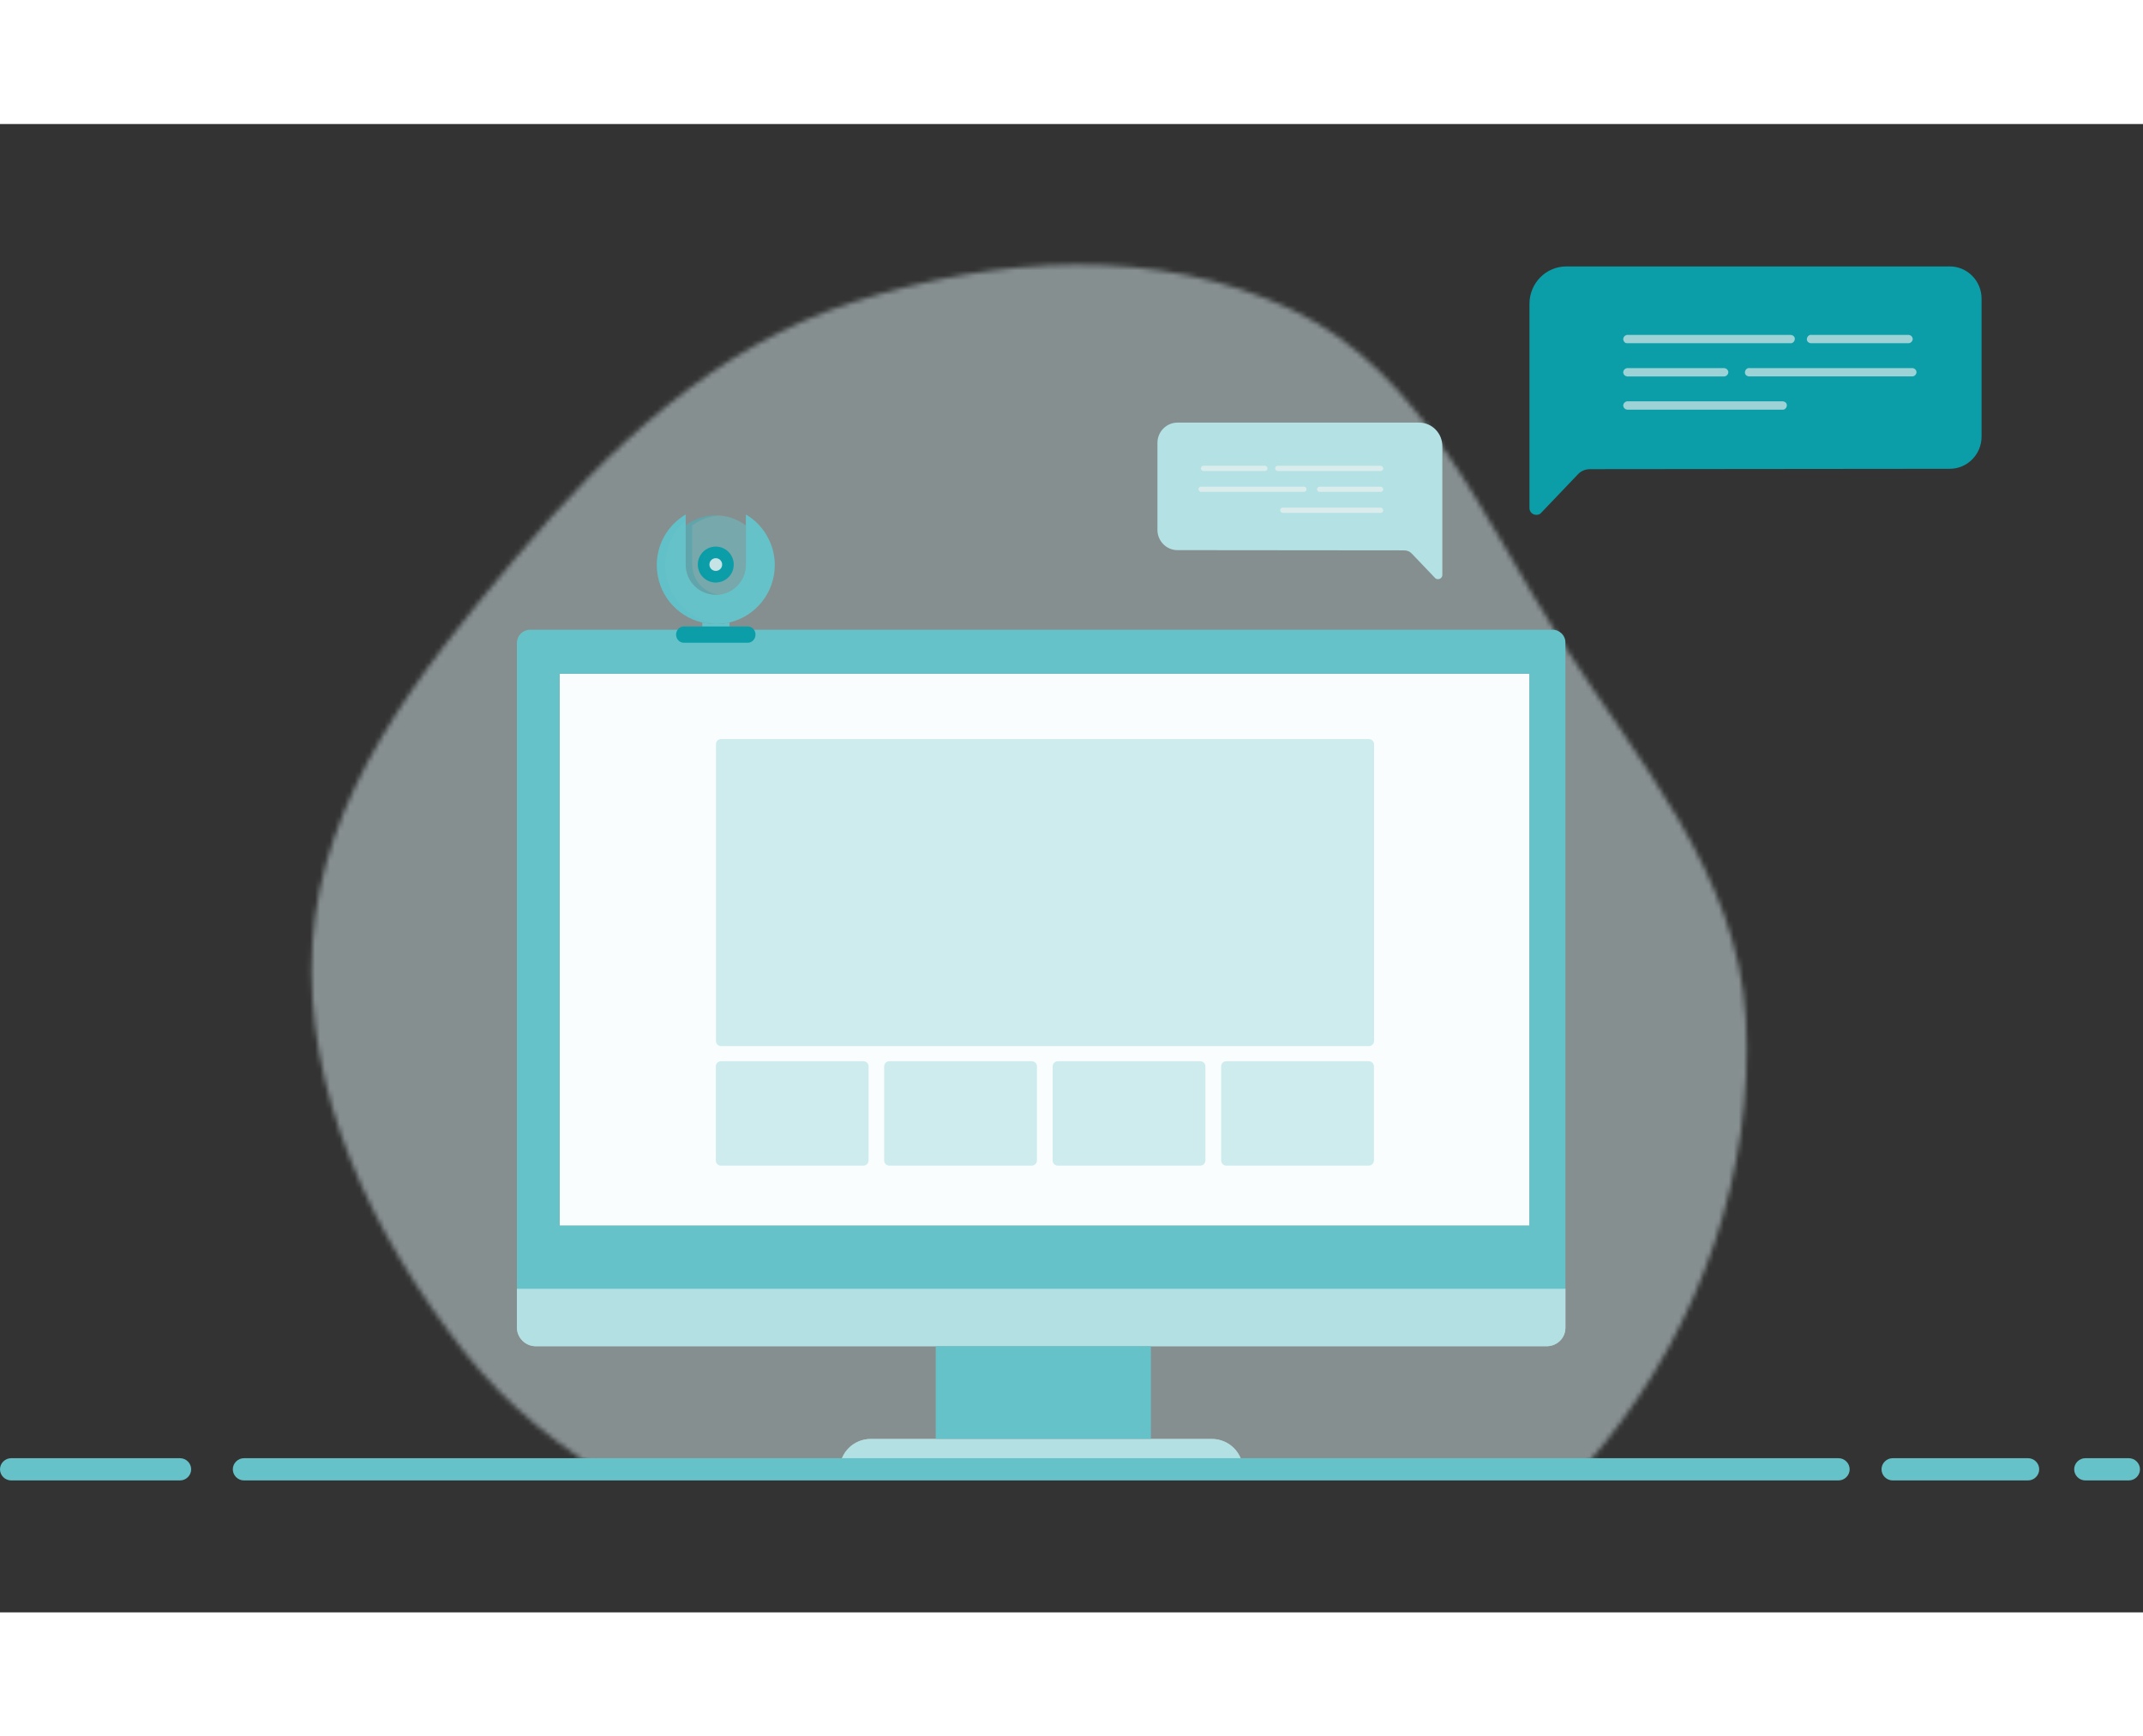
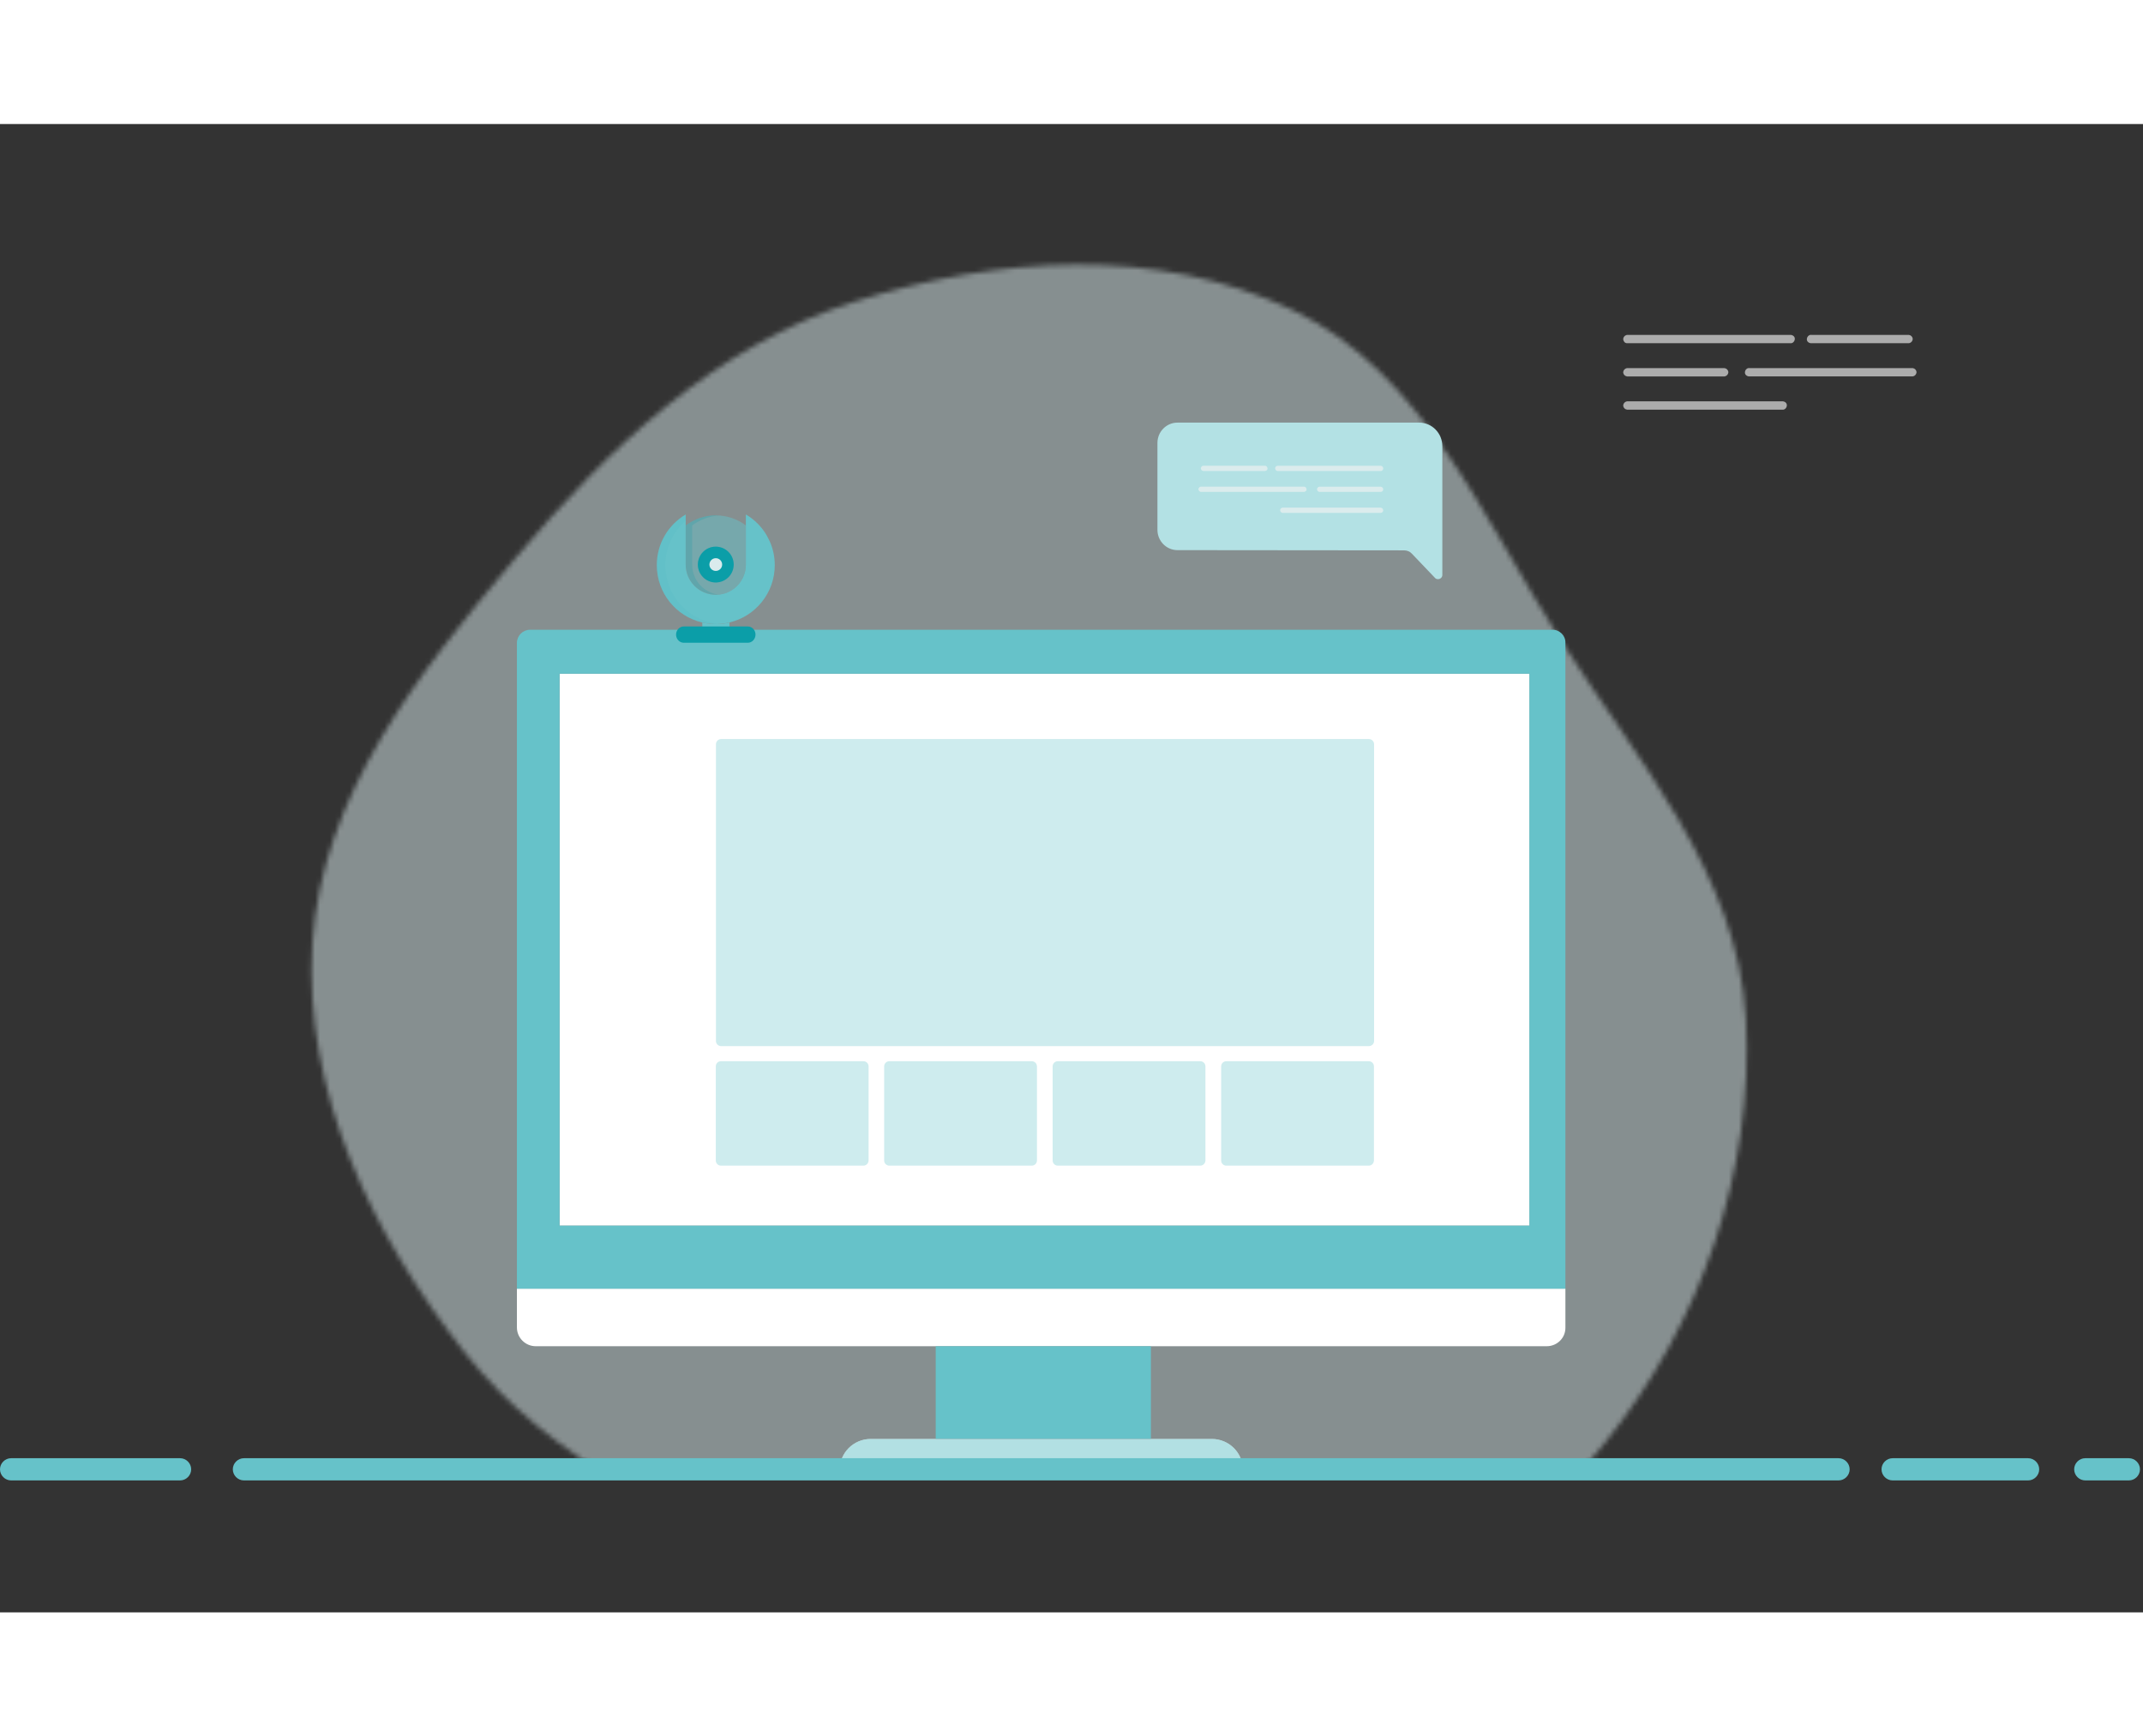
<svg xmlns="http://www.w3.org/2000/svg" width="432" height="350" viewBox="0 0 432 300" fill="none">
  <rect x="0" y="0" width="432" height="300" fill="#333333" stroke="none" />
  <g opacity="0.5">
    <mask id="mask0_12102_145162" style="mask-type:alpha" maskUnits="userSpaceOnUse" x="62" y="28" width="291" height="286">
      <path fill-rule="evenodd" clip-rule="evenodd" d="M246.093 312.105C217.265 316.842 189.852 303.559 162.946 292.168C137.01 281.188 111.048 269.694 93.629 247.557C75.049 223.944 61.092 195.118 62.984 165.13C64.866 135.291 84.435 110.543 103.715 87.696C122.621 65.293 144.152 44.783 172.074 35.859C200.911 26.643 233.345 24.475 260.659 37.538C287.051 50.161 298.848 79.38 314.61 104.03C330.239 128.473 350.334 151.324 351.94 180.292C353.644 211.022 342.843 241.78 323.576 265.774C304.26 289.828 276.532 307.103 246.093 312.105Z" fill="#DAEBED" />
    </mask>
    <g mask="url(#mask0_12102_145162)">
      <path d="M370.892 273.135H49.46C48.235 273.135 47.22 216.051 47.22 147.214C47.22 78.377 48.235 21.293 49.46 21.293H370.892C372.117 21.293 373.133 78.377 373.133 147.214C373.133 216.051 372.117 273.135 370.892 273.135Z" fill="#DAEBED" />
    </g>
  </g>
  <path d="M250.558 271.287H169.27C169.27 267.824 172.078 265.047 175.513 265.047H244.285C247.78 265.047 250.558 267.853 250.558 271.287Z" fill="white" />
  <path d="M311.802 246.353H107.997C105.906 246.353 104.203 244.651 104.203 242.561V234.738H315.566V242.591C315.596 244.681 313.893 246.353 311.802 246.353Z" fill="white" />
  <path d="M308.337 110.801H112.808V222.05H308.337V110.801Z" fill="white" />
-   <path opacity="0.5" d="M311.802 246.353H107.997C105.906 246.353 104.203 244.651 104.203 242.561V234.738H315.566V242.591C315.596 244.681 313.893 246.353 311.802 246.353Z" fill="#66C2C9" />
  <path d="M232.007 246.355H188.629V265.016H232.007V246.355Z" fill="#66C2C9" />
  <path d="M312.937 101.934H106.862C105.398 101.934 104.203 103.128 104.203 104.591V234.77H315.566V104.561C315.596 103.098 314.401 101.934 312.937 101.934ZM308.306 222.051H112.807V110.801H308.306V222.051Z" fill="#66C2C9" />
-   <path opacity="0.02" d="M308.337 110.801H112.808V222.05H308.337V110.801Z" fill="#0B9EA8" />
+   <path opacity="0.02" d="M308.337 110.801V222.05H308.337V110.801Z" fill="#0B9EA8" />
  <path opacity="0.5" d="M250.558 271.287H169.27C169.27 267.824 172.078 265.047 175.513 265.047H244.285C247.78 265.047 250.558 267.853 250.558 271.287Z" fill="#66C2C9" />
  <path d="M275.953 185.864H145.371C144.803 185.864 144.325 185.416 144.325 184.819V125.014C144.325 124.446 144.773 123.969 145.371 123.969H275.953C276.52 123.969 276.998 124.417 276.998 125.014V184.848C276.998 185.386 276.52 185.864 275.953 185.864Z" fill="#CEECEE" />
  <path d="M275.923 209.956H247.214C246.646 209.956 246.168 209.508 246.168 208.911V189.951C246.168 189.384 246.616 188.906 247.214 188.906H275.923C276.491 188.906 276.969 189.354 276.969 189.951V208.911C276.939 209.508 276.491 209.956 275.923 209.956Z" fill="#CEECEE" />
  <path d="M241.955 209.956H213.246C212.678 209.956 212.2 209.508 212.2 208.911V189.951C212.2 189.384 212.648 188.906 213.246 188.906H241.955C242.523 188.906 243.001 189.354 243.001 189.951V208.911C242.971 209.508 242.523 209.956 241.955 209.956Z" fill="#CEECEE" />
  <path d="M207.989 209.956H179.279C178.711 209.956 178.233 209.508 178.233 208.911V189.951C178.233 189.384 178.682 188.906 179.279 188.906H207.989C208.556 188.906 209.034 189.354 209.034 189.951V208.911C209.034 209.508 208.556 209.956 207.989 209.956Z" fill="#CEECEE" />
  <path d="M174.051 209.956H145.342C144.774 209.956 144.296 209.508 144.296 208.911V189.951C144.296 189.384 144.744 188.906 145.342 188.906H174.051C174.619 188.906 175.097 189.354 175.097 189.951V208.911C175.067 209.508 174.619 209.956 174.051 209.956Z" fill="#CEECEE" />
  <path opacity="0.5" d="M150.358 80.913V88.825C150.358 92.169 147.639 94.886 144.293 94.886C140.947 94.886 138.229 92.169 138.229 88.825V80.913C139.901 79.659 142.023 78.883 144.293 78.883C146.563 78.883 148.655 79.629 150.358 80.913Z" fill="#66C2C9" />
  <path opacity="0.2" d="M139.543 88.825V80.913C141.067 79.778 142.919 79.062 144.95 78.913C144.741 78.913 144.532 78.883 144.293 78.883C142.023 78.883 139.931 79.629 138.229 80.913V88.825C138.229 92.169 140.947 94.886 144.293 94.886C144.502 94.886 144.741 94.886 144.95 94.857C141.903 94.528 139.543 91.96 139.543 88.825Z" fill="#0B9EA8" />
  <path d="M155.167 84.107C155.824 85.57 156.183 87.213 156.183 88.914C156.183 94.528 152.269 99.245 147.041 100.469C146.175 100.678 145.248 100.798 144.292 100.798C143.336 100.798 142.44 100.678 141.544 100.469C136.286 99.245 132.402 94.528 132.402 88.914C132.402 84.555 134.733 80.763 138.228 78.703V88.825C138.228 92.169 140.946 94.886 144.292 94.886C147.638 94.886 150.357 92.169 150.357 88.825V78.703C152.09 79.718 153.524 81.151 154.539 82.883" fill="#66C2C9" />
  <g opacity="0.2">
    <path opacity="0.2" d="M143.277 100.469C138.019 99.245 134.135 94.528 134.135 88.914C134.135 85.332 135.718 82.107 138.228 79.957V78.703C134.733 80.763 132.402 84.555 132.402 88.914C132.402 94.528 136.316 99.245 141.544 100.469C142.41 100.678 143.336 100.798 144.292 100.798C144.591 100.798 144.86 100.798 145.159 100.768C144.531 100.708 143.904 100.619 143.277 100.469Z" fill="#0B9EA8" />
  </g>
  <path d="M144.293 92.409C146.289 92.409 147.907 90.792 147.907 88.796C147.907 86.801 146.289 85.184 144.293 85.184C142.296 85.184 140.678 86.801 140.678 88.796C140.678 90.792 142.296 92.409 144.293 92.409Z" fill="#0B9EA8" />
  <path opacity="0.2" d="M141.604 88.796C141.604 86.975 142.978 85.452 144.741 85.213C144.591 85.184 144.442 85.184 144.293 85.184C142.291 85.184 140.678 86.796 140.678 88.796C140.678 90.797 142.291 92.409 144.293 92.409C144.442 92.409 144.591 92.409 144.741 92.379C142.978 92.14 141.604 90.618 141.604 88.796Z" fill="#0B9EA8" />
  <path d="M144.292 90.079C145.002 90.079 145.577 89.505 145.577 88.796C145.577 88.087 145.002 87.512 144.292 87.512C143.583 87.512 143.008 88.087 143.008 88.796C143.008 89.505 143.583 90.079 144.292 90.079Z" fill="#DAEBED" />
-   <path opacity="0.1" d="M144.293 92.409C146.289 92.409 147.907 90.792 147.907 88.796C147.907 86.801 146.289 85.184 144.293 85.184C142.296 85.184 140.678 86.801 140.678 88.796C140.678 90.792 142.296 92.409 144.293 92.409Z" fill="#0B9EA8" />
  <path d="M147.041 100.473V103.011H141.574V100.473C142.441 100.682 143.367 100.801 144.323 100.801C145.249 100.801 146.175 100.712 147.041 100.473Z" fill="#66C2C9" />
  <path d="M138.826 104.558H137.841C136.974 104.558 136.287 103.811 136.287 102.916C136.287 102.02 136.974 101.273 137.841 101.273H150.746C151.613 101.273 152.3 102.02 152.3 102.916C152.3 103.811 151.613 104.558 150.746 104.558H140.171" fill="#0B9EA8" />
  <path d="M408.835 273.404H381.53C380.305 273.404 379.289 272.389 379.289 271.165C379.289 269.941 380.305 268.926 381.53 268.926H408.835C410.06 268.926 411.076 269.941 411.076 271.165C411.076 272.389 410.06 273.404 408.835 273.404Z" fill="#66C2C9" />
  <path d="M36.298 273.404H2.241C1.016 273.404 0 272.389 0 271.165C0 269.941 1.016 268.926 2.241 268.926H36.298C37.523 268.926 38.538 269.941 38.538 271.165C38.538 272.389 37.523 273.404 36.298 273.404Z" fill="#66C2C9" />
  <path d="M370.624 273.404H49.173C47.948 273.404 46.933 272.389 46.933 271.165C46.933 269.941 47.948 268.926 49.173 268.926H370.624C371.849 268.926 372.865 269.941 372.865 271.165C372.865 272.389 371.849 273.404 370.624 273.404Z" fill="#66C2C9" />
  <path d="M429.149 273.404H420.366C419.141 273.404 418.125 272.389 418.125 271.165C418.125 269.941 419.141 268.926 420.366 268.926H429.149C430.374 268.926 431.389 269.941 431.389 271.165C431.389 272.389 430.374 273.404 429.149 273.404Z" fill="#66C2C9" />
-   <path d="M393.042 28.703H315.781C311.598 28.703 308.32 32.12 308.32 36.234V77.444C308.32 78.211 309.018 78.839 309.785 78.769C310.133 78.769 310.482 78.63 310.691 78.351L318.082 70.611C318.71 69.913 319.617 69.565 320.593 69.565L393.042 69.495C396.598 69.495 399.457 66.567 399.457 63.01V35.188C399.457 31.632 396.598 28.703 393.042 28.703Z" fill="#0B9EA8" />
  <path opacity="0.63" d="M327.983 44.181H360.895C361.314 44.251 361.732 43.902 361.802 43.414C361.872 42.926 361.523 42.578 361.035 42.508C360.965 42.508 360.965 42.508 360.895 42.508H327.983C327.564 42.578 327.216 42.926 327.216 43.414C327.286 43.833 327.564 44.181 327.983 44.181Z" fill="#F2F2F2" />
  <path opacity="0.63" d="M352.668 50.87H385.581C385.999 50.8 386.348 50.452 386.348 49.963C386.278 49.545 385.999 49.266 385.581 49.196H352.668C352.25 49.127 351.832 49.475 351.762 49.963C351.692 50.452 352.041 50.8 352.529 50.87C352.599 50.87 352.599 50.87 352.668 50.87Z" fill="#F2F2F2" />
  <path opacity="0.63" d="M327.983 50.877H347.647C348.065 50.807 348.414 50.458 348.414 49.97C348.344 49.552 348.065 49.273 347.647 49.203H327.983C327.564 49.273 327.216 49.621 327.216 50.11C327.286 50.528 327.564 50.807 327.983 50.877Z" fill="#F2F2F2" />
  <path opacity="0.63" d="M365.152 44.178H384.816C385.234 44.109 385.583 43.76 385.583 43.272C385.513 42.854 385.234 42.575 384.816 42.505H365.152C364.733 42.435 364.315 42.784 364.245 43.272C364.175 43.76 364.524 44.109 365.012 44.178C365.082 44.178 365.152 44.178 365.152 44.178Z" fill="#F2F2F2" />
  <path opacity="0.63" d="M327.983 57.572H359.292C359.71 57.642 360.128 57.293 360.198 56.805C360.268 56.317 359.919 55.968 359.431 55.898C359.361 55.898 359.361 55.898 359.292 55.898H327.983C327.564 55.968 327.216 56.317 327.216 56.805C327.286 57.223 327.564 57.502 327.983 57.572Z" fill="#F2F2F2" />
  <path d="M237.367 60.184H286.054C288.691 60.184 290.756 62.337 290.756 64.929V90.899C290.756 91.382 290.316 91.778 289.833 91.734C289.613 91.734 289.394 91.646 289.262 91.47L284.604 86.593C284.209 86.153 283.637 85.933 283.022 85.933L237.367 85.89C235.125 85.89 233.324 84.044 233.324 81.803V64.27C233.324 62.029 235.125 60.184 237.367 60.184Z" fill="#B3E1E4" />
  <path opacity="0.63" d="M278.365 69.937H257.625C257.361 69.981 257.097 69.762 257.053 69.454C257.01 69.147 257.229 68.927 257.537 68.883C257.581 68.883 257.581 68.883 257.625 68.883H278.365C278.629 68.927 278.849 69.147 278.849 69.454C278.805 69.718 278.629 69.937 278.365 69.937Z" fill="#F2F2F2" />
  <path opacity="0.63" d="M262.809 74.15H242.068C241.805 74.106 241.585 73.886 241.585 73.579C241.629 73.315 241.805 73.139 242.068 73.095H262.809C263.073 73.052 263.336 73.271 263.38 73.579C263.424 73.886 263.204 74.106 262.897 74.15C262.853 74.15 262.853 74.15 262.809 74.15Z" fill="#F2F2F2" />
  <path opacity="0.63" d="M278.365 74.156H265.974C265.71 74.112 265.49 73.892 265.49 73.585C265.534 73.321 265.71 73.145 265.974 73.102H278.365C278.629 73.145 278.849 73.365 278.849 73.673C278.805 73.936 278.629 74.112 278.365 74.156Z" fill="#F2F2F2" />
  <path opacity="0.63" d="M254.943 69.935H242.551C242.287 69.891 242.068 69.672 242.068 69.364C242.112 69.1 242.287 68.924 242.551 68.881H254.943C255.206 68.837 255.47 69.056 255.514 69.364C255.558 69.672 255.338 69.891 255.031 69.935C254.987 69.935 254.943 69.935 254.943 69.935Z" fill="#F2F2F2" />
  <path opacity="0.63" d="M278.365 78.379H258.635C258.372 78.423 258.108 78.203 258.064 77.895C258.02 77.588 258.24 77.368 258.547 77.324C258.591 77.324 258.591 77.324 258.635 77.324H278.365C278.629 77.368 278.849 77.588 278.849 77.895C278.805 78.159 278.629 78.335 278.365 78.379Z" fill="#F2F2F2" />
</svg>